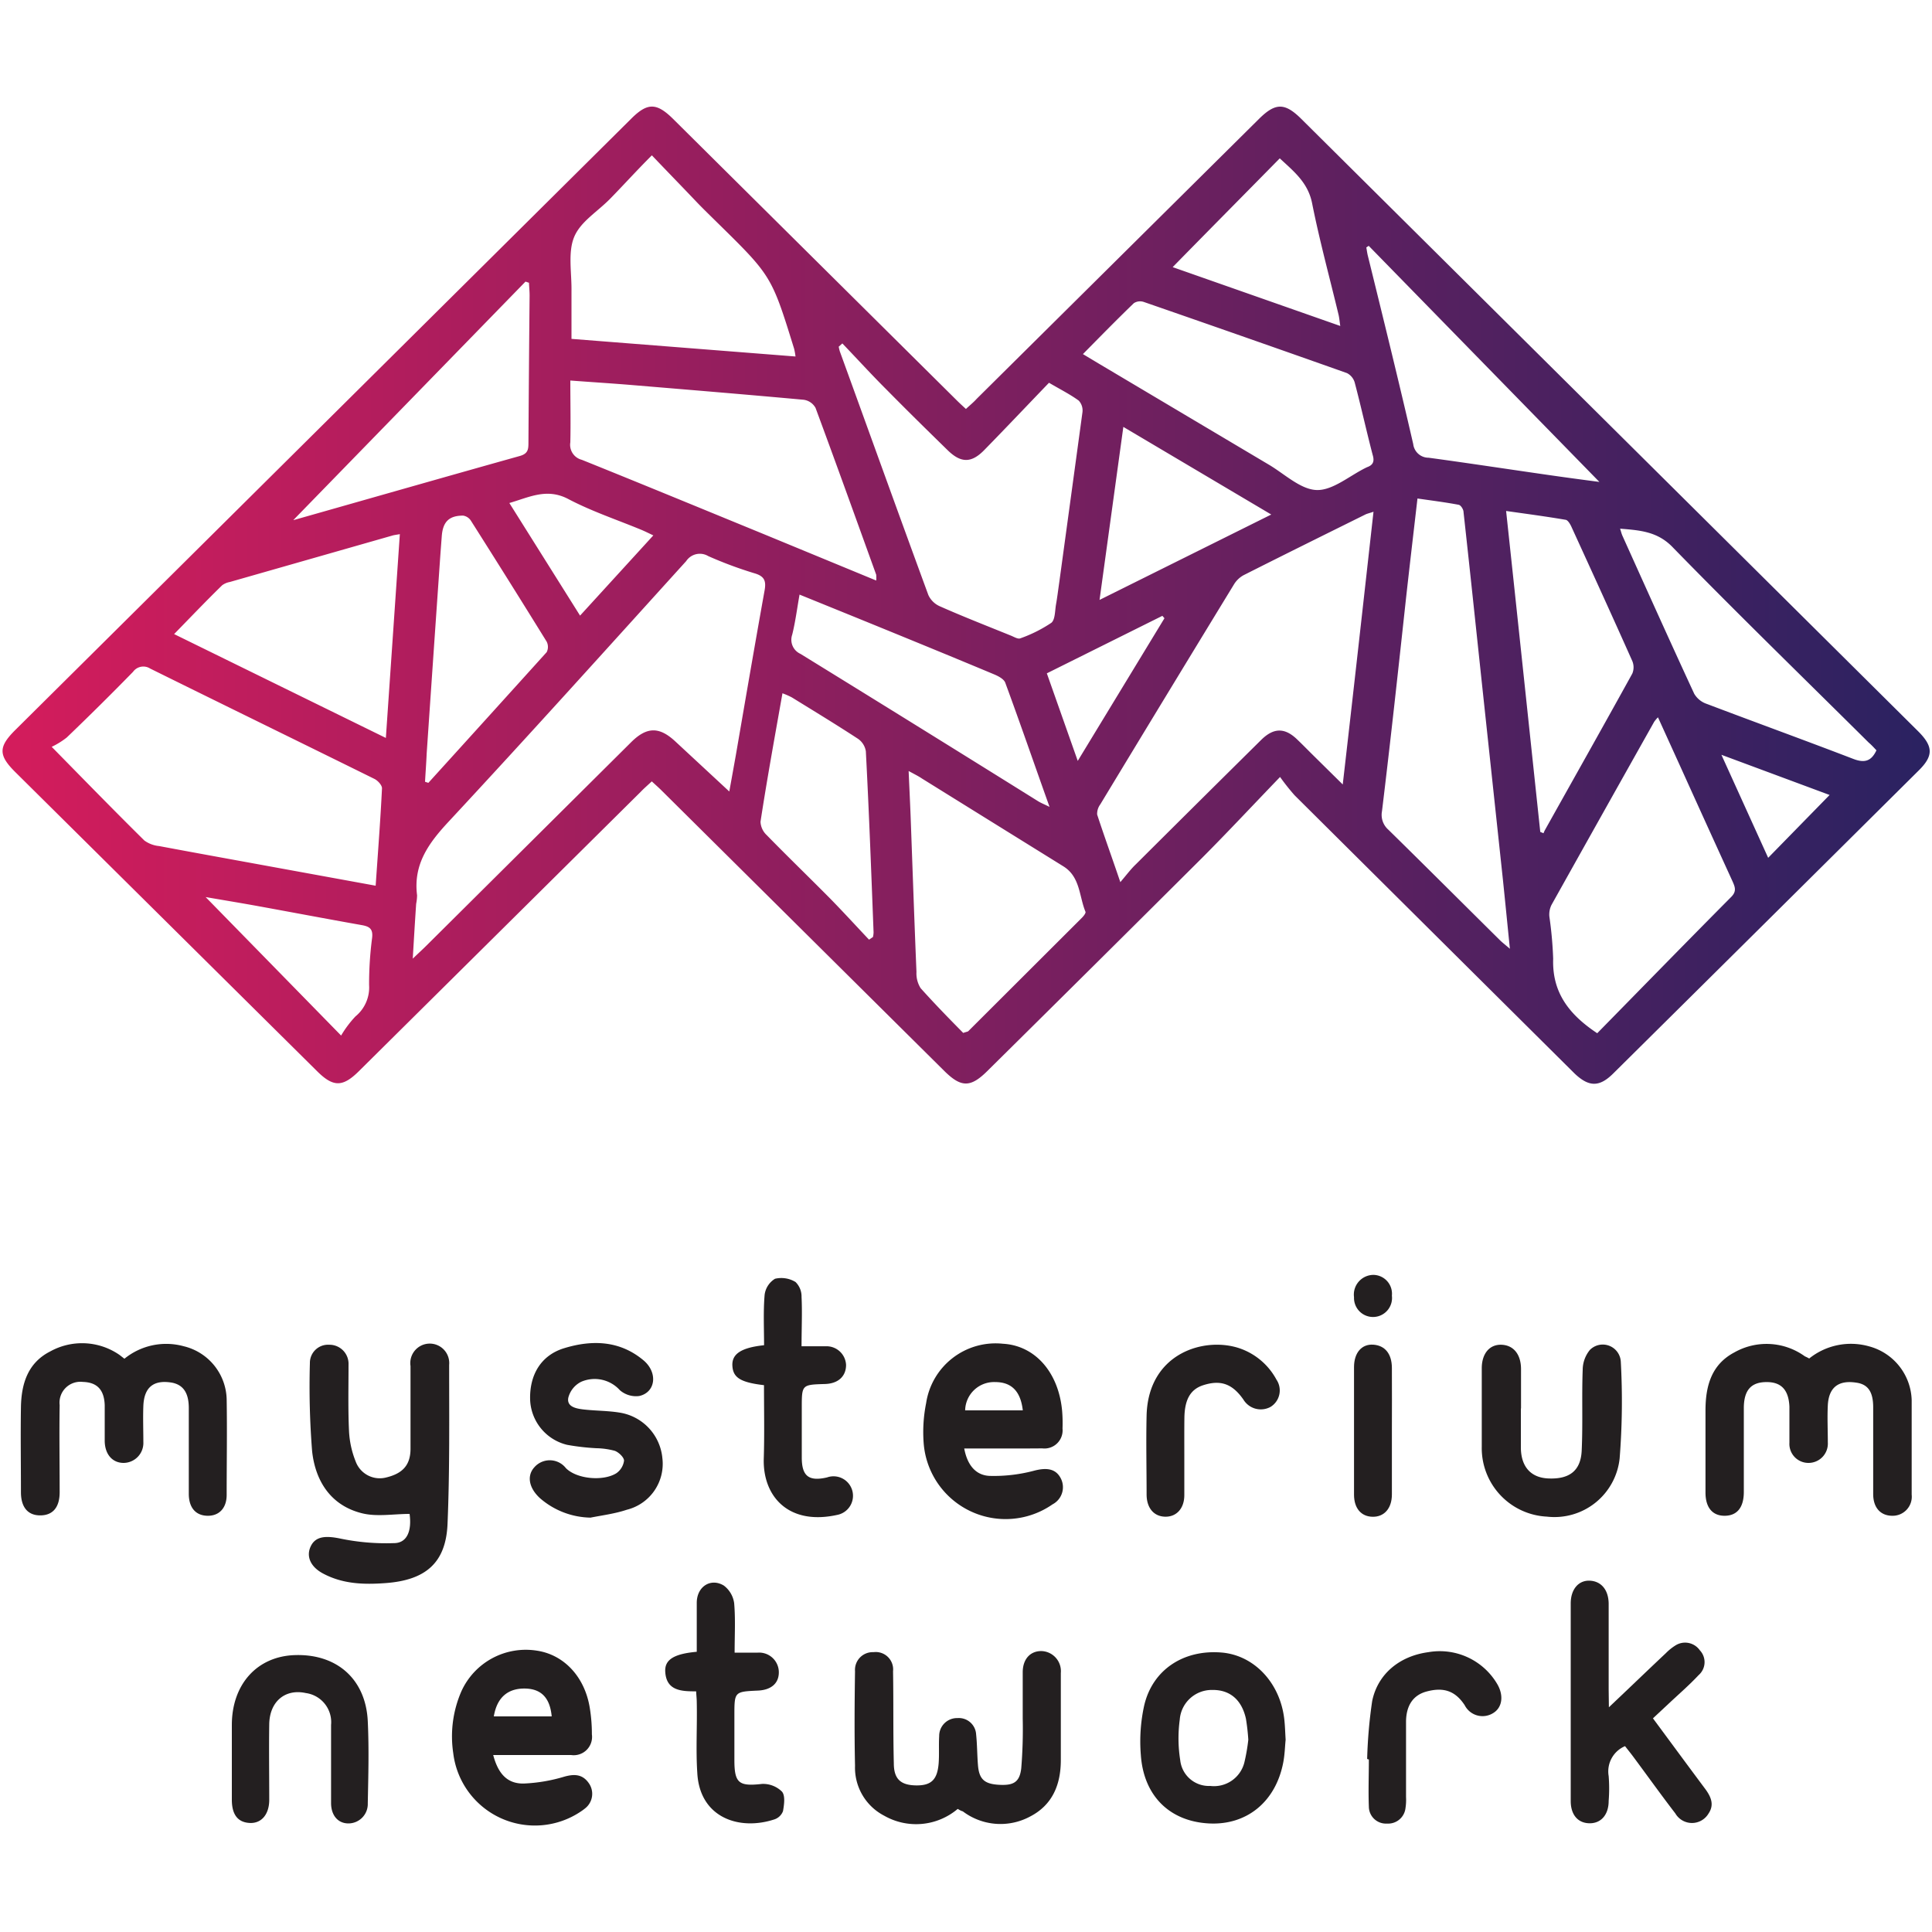
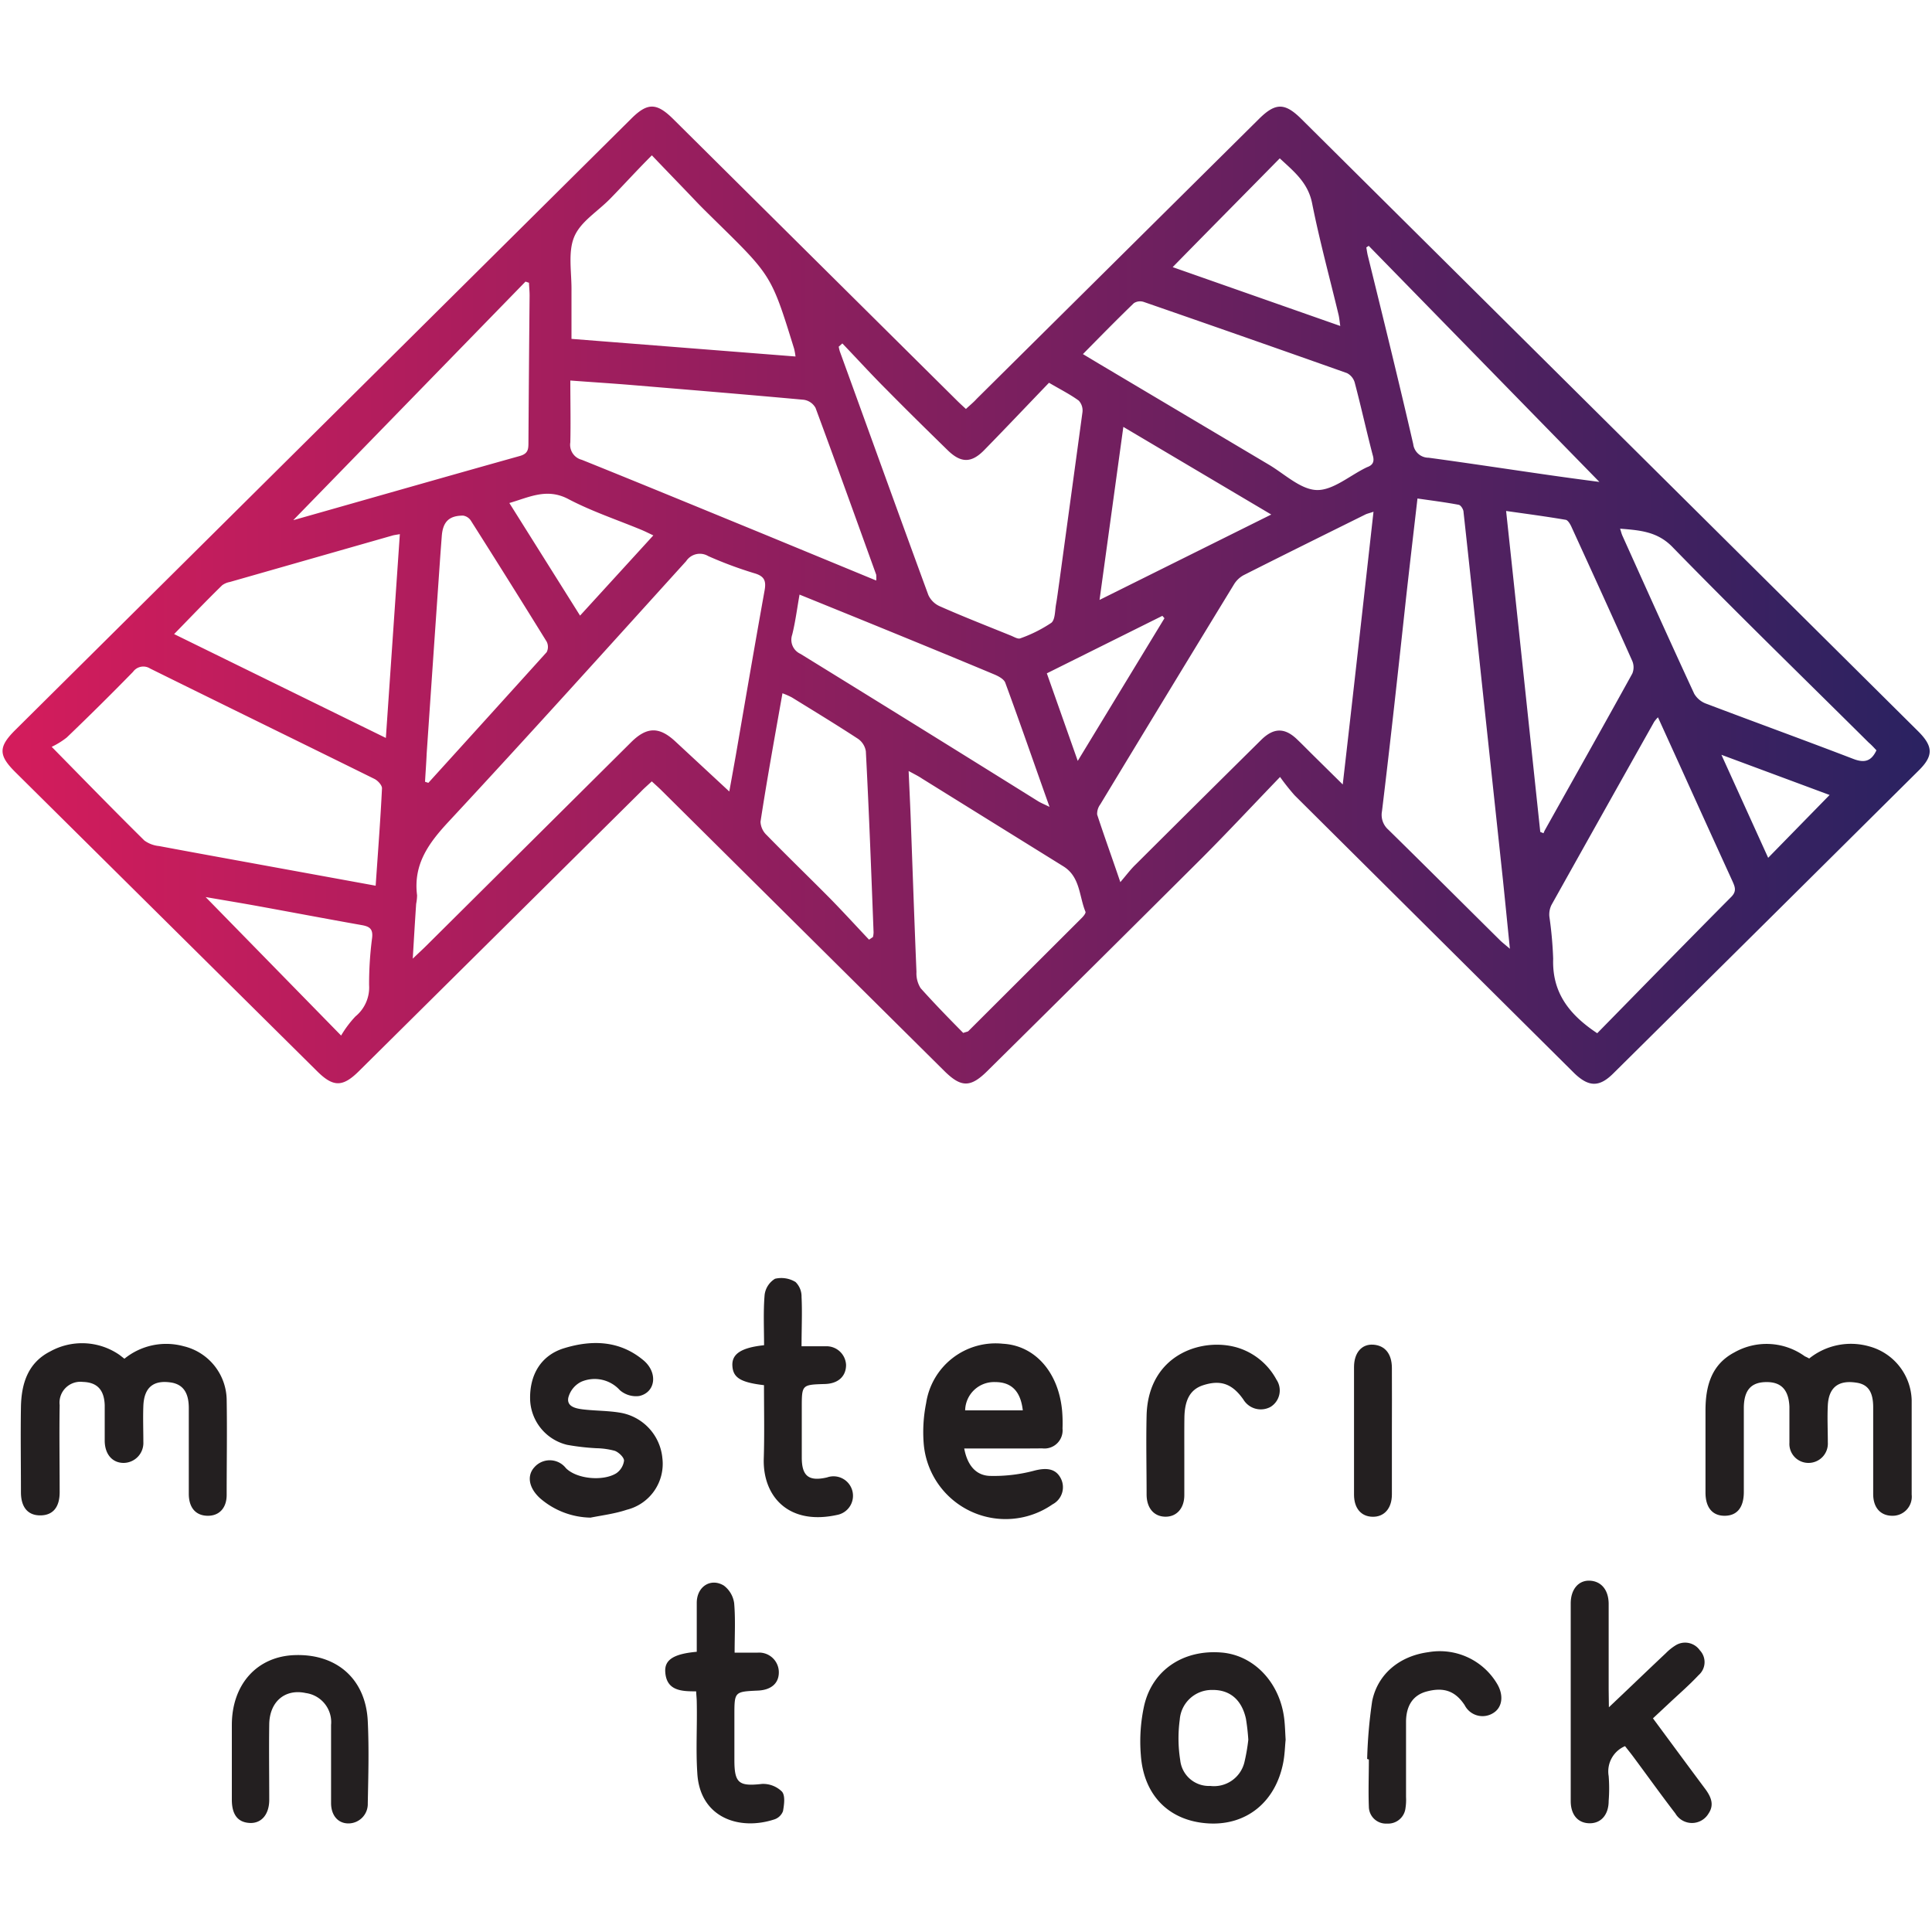
<svg xmlns="http://www.w3.org/2000/svg" id="Capa_1" data-name="Capa 1" viewBox="0 0 250 250">
  <defs>
    <linearGradient id="Degradado_sin_nombre_16" x1="0.37" y1="77" x2="249.63" y2="77" gradientUnits="userSpaceOnUse">
      <stop offset="0" stop-color="#d41c5c" />
      <stop offset="1" stop-color="#2a2261" />
    </linearGradient>
  </defs>
  <path d="M165.64,100.54c-3.64,3.78-6.82,7.19-10.11,10.49q-13.86,13.81-27.78,27.57c-2.17,2.15-3.38,2.13-5.54,0l-36.59-36.3c-.37-.37-.77-.72-1.28-1.19-.51.48-1,.9-1.42,1.34L46.44,138.61c-2.1,2.08-3.32,2.08-5.41,0L2,99.93c-2.23-2.21-2.22-3.29,0-5.49Q41.87,54.88,81.7,15.34c2.09-2.08,3.27-2.06,5.41.06q18.35,18.21,36.7,36.41c.34.34.69.66,1.18,1.11.48-.45,1-.87,1.39-1.31L163,15.3c2.05-2,3.25-2,5.3,0l79.9,79.32c2,2,2,3.21,0,5.16q-19.71,19.58-39.45,39.13c-1.78,1.77-3.14,1.77-5,0q-18.12-18-36.23-36A29,29,0,0,1,165.64,100.54Zm-71.27,1.88c.32-1.75.58-3.21.84-4.66,1.23-7.13,2.45-14.25,3.73-21.37.21-1.19,0-1.82-1.29-2.2a51.91,51.91,0,0,1-6-2.23,2.12,2.12,0,0,0-2.86.65C78.58,83.88,68.42,95.17,58.08,106.29c-2.61,2.8-4.62,5.55-4.11,9.56a6.08,6.08,0,0,1-.12,1.11c-.15,2.21-.28,4.42-.44,7.09.8-.77,1.27-1.19,1.71-1.63l26.5-26.33C83.7,94,85.33,94,87.45,96Zm83.36-36.2c-.49.17-.74.22-1,.33-5.28,2.62-10.57,5.23-15.83,7.89a3.34,3.34,0,0,0-1.23,1.19q-8.67,14.2-17.29,28.45a2.07,2.07,0,0,0-.41,1.32c.9,2.76,1.9,5.5,3,8.75.85-1,1.36-1.69,2-2.3q8.08-8.05,16.22-16.1c1.64-1.62,3.09-1.62,4.73,0,.66.63,1.3,1.29,1.95,1.93l3.88,3.83C175.14,89.46,176.42,77.94,177.73,66.22ZM48.61,114.61c.3-4.38.62-8.49.82-12.61,0-.4-.54-1-1-1.22-9.66-4.77-19.35-9.5-29-14.27a1.64,1.64,0,0,0-2.22.43Q13,91.25,8.64,95.43a10.23,10.23,0,0,1-1.95,1.21c4.35,4.43,8.13,8.31,12,12.13a3.89,3.89,0,0,0,1.9.71c4.42.83,8.85,1.63,13.28,2.44ZM109,44.44l-.47.42a5.82,5.82,0,0,0,.14.6C112.5,56,116.28,66.52,120.13,77a2.93,2.93,0,0,0,1.5,1.46c3,1.33,6.13,2.55,9.21,3.8.39.16.89.47,1.19.34a17.85,17.85,0,0,0,4-2c.52-.4.47-1.57.62-2.4s.28-1.9.42-2.86c1-7.33,2-14.65,3-22a1.87,1.87,0,0,0-.48-1.5c-1.11-.81-2.35-1.43-3.85-2.31-2.83,2.94-5.59,5.86-8.4,8.73-1.65,1.68-3,1.67-4.71,0-2.65-2.59-5.29-5.18-7.89-7.82C112.81,48.52,110.94,46.46,109,44.44Zm74.42,20.07c-.51,4.4-1,8.6-1.47,12.8-1,9.21-2,18.43-3.12,27.65a2.55,2.55,0,0,0,.82,2.4c4.83,4.74,9.61,9.52,14.42,14.28.31.31.68.59,1.31,1.13-.33-3.25-.61-6.12-.91-9l-2.79-26.07c-.76-7.15-1.51-14.29-2.3-21.44,0-.34-.35-.89-.62-.94C187.07,65,185.33,64.78,183.45,64.51ZM113.38,75.12a4.21,4.21,0,0,0,0-.75c-2.6-7.2-5.19-14.41-7.85-21.59A2.07,2.07,0,0,0,104,51.73c-7.43-.68-14.85-1.29-22.28-1.91-2.55-.21-5.1-.37-7.92-.58,0,2.8.06,5.42,0,8a2,2,0,0,0,1.49,2.26c7.9,3.18,15.77,6.43,23.65,9.66Zm101.16,17.7a4.52,4.52,0,0,0-.49.58q-6.66,11.84-13.29,23.7a2.81,2.81,0,0,0-.27,1.52,50.19,50.19,0,0,1,.49,5.44c-.15,4.31,2,7.19,5.7,9.64,5.76-5.87,11.53-11.79,17.35-17.65.71-.72.48-1.28.16-2q-3.34-7.31-6.65-14.63ZM102.94,46.13a9.29,9.29,0,0,0-.18-1c-2.92-9.44-2.93-9.44-10-16.38-.84-.83-1.69-1.65-2.51-2.5-1.9-2-3.78-3.93-5.9-6.15-2,2-3.64,3.82-5.36,5.58s-3.88,3-4.7,5-.3,4.64-.34,7c0,2,0,4,0,6.17Zm37.19-.31,2,1.2q11.07,6.58,22.13,13.15c2,1.2,4.07,3.19,6.14,3.24s4.22-1.84,6.34-2.88l.14-.07c.81-.28,1-.76.74-1.61-.81-3.1-1.5-6.25-2.32-9.35a2,2,0,0,0-1-1.22Q161.14,43.62,148,39.07a1.49,1.49,0,0,0-1.28.16C144.52,41.35,142.39,43.53,140.13,45.82Zm-22.55,54c.09,2.1.18,3.89.25,5.69.25,6.75.48,13.5.76,20.26a3.58,3.58,0,0,0,.54,2.1c1.79,2,3.74,4,5.51,5.79.46-.16.59-.16.66-.23L140,118.76c.21-.21.53-.61.46-.78-.83-2-.67-4.51-2.85-5.87q-9.17-5.69-18.31-11.37C118.86,100.44,118.35,100.19,117.58,99.77ZM51.74,69.12c-.52.09-.78.12-1,.19l-21,6a2.36,2.36,0,0,0-1,.43c-2.05,2-4.06,4.11-6.21,6.31L49.93,95.49Zm147.57,38.53.42.17a3.49,3.49,0,0,1,.2-.44c3.77-6.74,7.56-13.46,11.29-20.22a2.11,2.11,0,0,0,0-1.62c-2.57-5.77-5.2-11.52-7.83-17.27-.16-.37-.45-.9-.75-1-2.51-.43-5-.76-7.75-1.15C196.4,80.18,197.85,93.91,199.31,107.65ZM37.74,67.52l-.3-.18a4.2,4.2,0,0,0,.62-.06C47.8,64.52,57.53,61.73,67.28,59c1.09-.31,1.1-.92,1.1-1.77q.06-9.51.15-19c0-.55-.06-1.09-.08-1.64L68,36.44ZM177.11,31.81l-.31.21c.07.36.11.73.2,1.08,2,8.12,4,16.23,5.87,24.36a2,2,0,0,0,2,1.77c4.94.67,9.86,1.42,14.79,2.13,2.61.38,5.22.73,7.3,1ZM103.46,76.94c-.34,1.94-.55,3.59-.95,5.19a2,2,0,0,0,1.07,2.48q15.4,9.49,30.77,19.08c.36.22.77.38,1.46.72-2-5.6-3.81-10.86-5.73-16.07-.18-.48-.91-.86-1.47-1.09-6-2.51-12.09-5-18.13-7.46Zm106.18-8.53c.13.41.19.66.29.89,3.08,6.83,6.15,13.67,9.3,20.47a3,3,0,0,0,1.64,1.32c6.3,2.39,12.64,4.69,18.94,7.11,1.43.55,2.33.33,3-1.11-.31-.33-.63-.69-1-1-8.45-8.39-17-16.7-25.3-25.21C214.54,68.79,212.28,68.62,209.64,68.41ZM55,101.16l.43.14q7.66-8.44,15.31-16.91a1.51,1.51,0,0,0,0-1.36q-4.86-7.86-9.81-15.66a1.47,1.47,0,0,0-1-.65c-1.79,0-2.61.77-2.76,2.6-.09,1.18-.18,2.35-.26,3.53q-.86,12.35-1.7,24.69C55.16,98.75,55.06,100,55,101.16Zm57.47,20.42.49-.33a3.09,3.09,0,0,0,.08-.6c-.3-7.81-.59-15.63-1-23.44a2.43,2.43,0,0,0-1-1.6c-2.83-1.85-5.71-3.6-8.58-5.37a10.31,10.31,0,0,0-1.21-.53c-1,5.66-2,11.13-2.84,16.62a2.5,2.5,0,0,0,.79,1.72c2.73,2.8,5.55,5.52,8.3,8.3C109.17,118.06,110.79,119.83,112.44,121.58Zm39.31-87,21.65,7.6c-.1-.68-.13-1.09-.23-1.49-1.15-4.79-2.45-9.55-3.41-14.37-.53-2.7-2.37-4.14-4.19-5.83C161,25.17,156.42,29.79,151.75,34.56Zm12.72,32L145.36,55.24l-3.08,22.39ZM44.14,134A13.81,13.81,0,0,1,46,131.52a4.84,4.84,0,0,0,1.76-4.07,45.75,45.75,0,0,1,.39-6.08c.14-1.17-.33-1.48-1.33-1.66-4.63-.82-9.25-1.7-13.88-2.54-2.12-.38-4.25-.73-6.33-1.09Zm40.4-64.72c-.63-.3-1.09-.53-1.57-.73-3.17-1.31-6.45-2.4-9.48-4-2.75-1.42-5-.21-7.58.54l9.15,14.57ZM150.68,80l-.27-.31-14.95,7.44,4,11.33Zm86.07,22.87-14-5.2L228.8,111Z" style="fill:url(#Degradado_sin_nombre_16)" />
-   <path d="M53,195.9c-2.1,0-4.25.4-6.18-.09-4-1-6-4.13-6.43-8a105.76,105.76,0,0,1-.29-11.41,2.35,2.35,0,0,1,2.5-2.39,2.47,2.47,0,0,1,2.5,2.59c0,2.85-.07,5.7.06,8.53a12.13,12.13,0,0,0,.87,4,3.32,3.32,0,0,0,3.92,2.06c2.14-.51,3.14-1.59,3.17-3.64,0-3.6,0-7.2,0-10.79a2.52,2.52,0,1,1,5-.14c0,6.87.08,13.74-.21,20.6-.22,5.05-2.87,7.25-8,7.63-2.84.21-5.56.13-8.13-1.25-1.6-.86-2.2-2.21-1.56-3.53s2-1.34,3.72-1a29,29,0,0,0,7,.61C52.69,199.7,53.3,198.08,53,195.9Z" style="fill:#231f20" />
  <path d="M16.1,175.82a8.56,8.56,0,0,1,7.66-1.62,7.24,7.24,0,0,1,5.57,6.85c.07,4.13,0,8.26,0,12.39,0,1.73-1,2.74-2.51,2.7s-2.38-1.06-2.39-2.82c0-3.71,0-7.41,0-11.11,0-2-.74-3-2.15-3.29-2.37-.41-3.63.55-3.73,3-.06,1.56,0,3.11,0,4.67A2.58,2.58,0,0,1,16,189.3c-1.46,0-2.42-1.11-2.45-2.82,0-1.55,0-3.11,0-4.66-.07-2-1-2.95-2.83-3a2.7,2.7,0,0,0-3,3c-.06,3.76,0,7.52,0,11.27,0,2-.92,3-2.52,3s-2.47-1.06-2.49-2.93c0-3.7-.06-7.41,0-11.11.06-3,.89-5.69,3.76-7.16a8.51,8.51,0,0,1,9,.44Z" style="fill:#231f20" />
  <path d="M234.11,175.79a8.62,8.62,0,0,1,7.76-1.57,7.43,7.43,0,0,1,5.5,6.94c0,4.08,0,8.16,0,12.24a2.47,2.47,0,0,1-2.5,2.74c-1.49,0-2.46-1-2.48-2.76,0-3.76,0-7.52,0-11.27,0-2.05-.7-3-2.22-3.2-2.27-.34-3.52.61-3.65,2.91-.08,1.6,0,3.22,0,4.83A2.5,2.5,0,0,1,234,189.3a2.46,2.46,0,0,1-2.45-2.61c0-1.55,0-3.11,0-4.67-.1-2.2-1.08-3.2-3-3.18s-2.87,1-2.9,3.28c0,3.65,0,7.3,0,10.94,0,2-.87,3.07-2.47,3.08s-2.49-1.08-2.49-3c0-3.54,0-7.09,0-10.63,0-3.12.75-5.93,3.72-7.5a8.45,8.45,0,0,1,9.14.5C233.71,175.58,233.9,175.67,234.11,175.79Z" style="fill:#231f20" />
-   <path d="M123.93,234.07a8.33,8.33,0,0,1-9.5.89,7,7,0,0,1-3.79-6.47c-.09-4.08-.06-8.16,0-12.24a2.29,2.29,0,0,1,2.39-2.46,2.25,2.25,0,0,1,2.53,2.47c.07,4,0,7.94.1,11.91,0,2.05.9,2.83,2.88,2.86s2.75-.76,2.92-2.84c.09-1.17,0-2.36.07-3.54a2.31,2.31,0,0,1,2.37-2.33,2.24,2.24,0,0,1,2.41,2.11c.14,1.33.13,2.68.24,4,.15,1.8.83,2.41,2.69,2.52s2.7-.29,2.91-2.14a62.4,62.4,0,0,0,.19-6.42c0-2,0-4,0-6,0-1.72,1-2.79,2.49-2.74a2.6,2.6,0,0,1,2.44,2.83c0,3.76,0,7.51,0,11.27,0,3.19-1.09,5.83-4,7.32a8.08,8.08,0,0,1-8.68-.68C124.34,234.32,124.16,234.21,123.93,234.07Z" style="fill:#231f20" />
  <path d="M208.19,220.92c2.71-2.56,5-4.77,7.37-7a6.72,6.72,0,0,1,1.24-1,2.33,2.33,0,0,1,3.16.63,2.22,2.22,0,0,1-.15,3.2c-1.21,1.29-2.55,2.45-3.84,3.66l-2.08,1.94c2.3,3.11,4.55,6.17,6.82,9.21.72,1,1.12,2,.38,3.1a2.49,2.49,0,0,1-4.3,0c-1.86-2.42-3.64-4.91-5.46-7.36-.35-.47-.71-.91-1.05-1.35a3.55,3.55,0,0,0-2.12,3.87,20.35,20.35,0,0,1,0,3.22c0,1.8-1,2.93-2.52,2.89s-2.39-1.17-2.39-2.87q0-12.79,0-25.58c0-1.81,1-3,2.46-2.94s2.44,1.16,2.45,3c0,3.7,0,7.4,0,11.1Z" style="fill:#231f20" />
  <path d="M124.77,187.43c.39,2.11,1.46,3.47,3.28,3.55a20.26,20.26,0,0,0,5.79-.68c1.48-.38,2.68-.31,3.36.88a2.5,2.5,0,0,1-1,3.48,10.63,10.63,0,0,1-16.67-7.82,19,19,0,0,1,.31-5.27,9.09,9.09,0,0,1,9.94-7.69c4.15.23,7.21,3.69,7.66,8.71a19,19,0,0,1,.05,2.26,2.35,2.35,0,0,1-2.62,2.57C131.59,187.45,128.26,187.43,124.77,187.43Zm7.58-4.93c-.28-2.48-1.47-3.66-3.57-3.66a3.74,3.74,0,0,0-3.89,3.66Z" style="fill:#231f20" />
-   <path d="M63.82,227.1c.65,2.46,1.85,3.72,3.94,3.69a21.32,21.32,0,0,0,5.29-.9c1.31-.36,2.33-.29,3.12.82a2.39,2.39,0,0,1-.48,3.31,6.28,6.28,0,0,1-.52.38,10.64,10.64,0,0,1-16.52-7.54,14.6,14.6,0,0,1,1.05-8,9.15,9.15,0,0,1,9.74-5.27c3.57.52,6.27,3.44,6.89,7.49a21,21,0,0,1,.26,3.35,2.37,2.37,0,0,1-2.69,2.67c-2.79,0-5.57,0-8.36,0Zm7.57-5c-.22-2.36-1.31-3.52-3.33-3.6-2.32-.08-3.75,1.13-4.16,3.6Z" style="fill:#231f20" />
  <path d="M76.41,196.38a10.22,10.22,0,0,1-6.53-2.51c-1.45-1.32-1.73-2.91-.74-4a2.65,2.65,0,0,1,4.09.11c1.43,1.43,4.83,1.71,6.52.66a2.36,2.36,0,0,0,1-1.63c0-.43-.67-1.07-1.18-1.27a9.76,9.76,0,0,0-2.37-.34,30,30,0,0,1-3.82-.44,6.25,6.25,0,0,1-4.78-5.78c-.11-3.29,1.42-5.81,4.39-6.72,3.65-1.12,7.25-1,10.32,1.6,1.84,1.59,1.52,4.1-.58,4.58a3.18,3.18,0,0,1-2.52-.75,4.39,4.39,0,0,0-5-1.09,3.18,3.18,0,0,0-1.67,2.06c-.23,1.17,1,1.4,1.86,1.51,1.65.2,3.33.16,4.95.45a6.58,6.58,0,0,1,5.36,5.85,6.12,6.12,0,0,1-4.6,6.69C79.59,195.87,78,196.07,76.41,196.38Z" style="fill:#231f20" />
  <path d="M166.36,225.12c-.09.87-.11,1.95-.32,3-1,5.09-4.77,8.1-9.64,7.83-5.06-.28-8.43-3.58-8.78-8.9a21.6,21.6,0,0,1,.44-6.37c1.09-4.65,5.13-7.26,10.05-6.84,4.21.37,7.56,3.95,8.08,8.67C166.28,223.31,166.3,224.12,166.36,225.12Zm-4.83,0a26.92,26.92,0,0,0-.31-2.73c-.55-2.46-2.09-3.74-4.34-3.71a4.15,4.15,0,0,0-4.22,3.84,18,18,0,0,0,.06,5.24,3.73,3.73,0,0,0,3.89,3.34,4.05,4.05,0,0,0,4.4-3A24,24,0,0,0,161.53,225.12Z" style="fill:#231f20" />
-   <path d="M196.8,182.26c0,1.72,0,3.44,0,5.15.05,2.43,1.33,3.81,3.56,3.9,2.73.12,4.19-1,4.31-3.6.16-3.48,0-7,.13-10.46a4.1,4.1,0,0,1,.93-2.57,2.34,2.34,0,0,1,4,1.51,93.48,93.48,0,0,1-.15,12.53,8.48,8.48,0,0,1-9.42,7.53,8.87,8.87,0,0,1-8.42-9.05c0-3.38,0-6.76,0-10.14,0-1.9,1-3.1,2.54-3.05s2.52,1.2,2.54,3.1c0,1.72,0,3.43,0,5.15Z" style="fill:#231f20" />
  <path d="M30,227.73c0-1.5,0-3,0-4.51,0-5.29,3.29-8.91,8.18-9.05,5.43-.17,9.16,3.13,9.41,8.57.17,3.53.07,7.07,0,10.61a2.51,2.51,0,0,1-2.5,2.6c-1.33,0-2.23-1-2.25-2.6,0-3.38,0-6.76,0-10.14a3.8,3.8,0,0,0-3.27-4.13c-2.66-.58-4.67,1.08-4.73,4-.05,3.27,0,6.54,0,9.81,0,1.88-1,3.08-2.53,3S30,234.82,30,232.88C30,231.16,30,229.45,30,227.73Z" style="fill:#231f20" />
  <path d="M90.08,218.86c-1.88,0-3.89-.05-4-2.6-.06-1.52,1.17-2.26,4.08-2.52,0-2.09,0-4.21,0-6.33s1.82-3.26,3.5-2.24A3.43,3.43,0,0,1,95,207.45c.18,2.06.06,4.15.06,6.4,1.13,0,2.08,0,3,0a2.55,2.55,0,0,1,2.72,2.55c0,1.43-1,2.28-2.69,2.36-3.06.14-3.06.14-3.06,3.22v5.79c0,3,.61,3.4,3.57,3.07a3.46,3.46,0,0,1,2.59,1c.44.52.28,1.68.13,2.52a1.79,1.79,0,0,1-1.09,1.06c-4.58,1.52-9.69-.22-10-6-.2-3,0-6.11-.07-9.17C90.16,219.86,90.11,219.44,90.08,218.86Z" style="fill:#231f20" />
  <path d="M98.86,179.24c-3.09-.36-4-1-4.09-2.5s1.07-2.35,4.1-2.67c0-2.15-.11-4.34.07-6.5a2.84,2.84,0,0,1,1.35-2.1,3.55,3.55,0,0,1,2.65.42,2.62,2.62,0,0,1,.78,1.93c.1,2,0,4.07,0,6.39,1.1,0,2.09,0,3.08,0a2.53,2.53,0,0,1,2.68,2.41c0,1.46-1,2.42-2.73,2.47-3,.09-3,.09-3,3.08,0,2.15,0,4.29,0,6.44,0,2.4.91,3.11,3.26,2.57a2.52,2.52,0,1,1,1.49,4.81c-6.44,1.5-9.8-2.35-9.67-7.21C98.93,185.63,98.86,182.47,98.86,179.24Z" style="fill:#231f20" />
  <path d="M176.91,227.61a62,62,0,0,1,.65-7.5c.73-3.54,3.59-5.83,7.27-6.32a8.62,8.62,0,0,1,8.92,4.14c.85,1.46.65,3-.5,3.72a2.59,2.59,0,0,1-3.72-1c-1.22-1.85-2.73-2.38-5-1.75-1.62.46-2.55,1.72-2.59,3.81,0,3.27,0,6.54,0,9.81a7,7,0,0,1-.07,1.45,2.26,2.26,0,0,1-2.39,2,2.21,2.21,0,0,1-2.35-2.18c-.08-2,0-4.07,0-6.11Z" style="fill:#231f20" />
  <path d="M153.25,188.32c0,1.72,0,3.44,0,5.15s-1,2.81-2.46,2.79-2.4-1.1-2.42-2.83c0-3.43-.08-6.86,0-10.29.22-8.13,7.62-10.26,12.17-8.62a8.57,8.57,0,0,1,4.63,4,2.5,2.5,0,0,1-.76,3.53,2.63,2.63,0,0,1-3.51-.94c-1.43-2.05-2.94-2.59-5.19-1.87-1.66.53-2.42,1.84-2.45,4.25C153.24,185.11,153.25,186.72,153.25,188.32Z" style="fill:#231f20" />
  <path d="M180.11,185.19c0,2.73,0,5.46,0,8.19,0,1.81-1,2.92-2.5,2.89s-2.39-1.12-2.4-2.83q0-8.26,0-16.54c0-1.86,1-3,2.49-2.9s2.4,1.15,2.41,3C180.13,179.73,180.11,182.46,180.11,185.19Z" style="fill:#231f20" />
-   <path d="M180.11,167.66a2.46,2.46,0,1,1-4.9.2,2.55,2.55,0,0,1,2.54-2.89A2.44,2.44,0,0,1,180.11,167.66Z" style="fill:#231f20" />
+   <path d="M180.11,167.66A2.44,2.44,0,0,1,180.11,167.66Z" style="fill:#231f20" />
</svg>